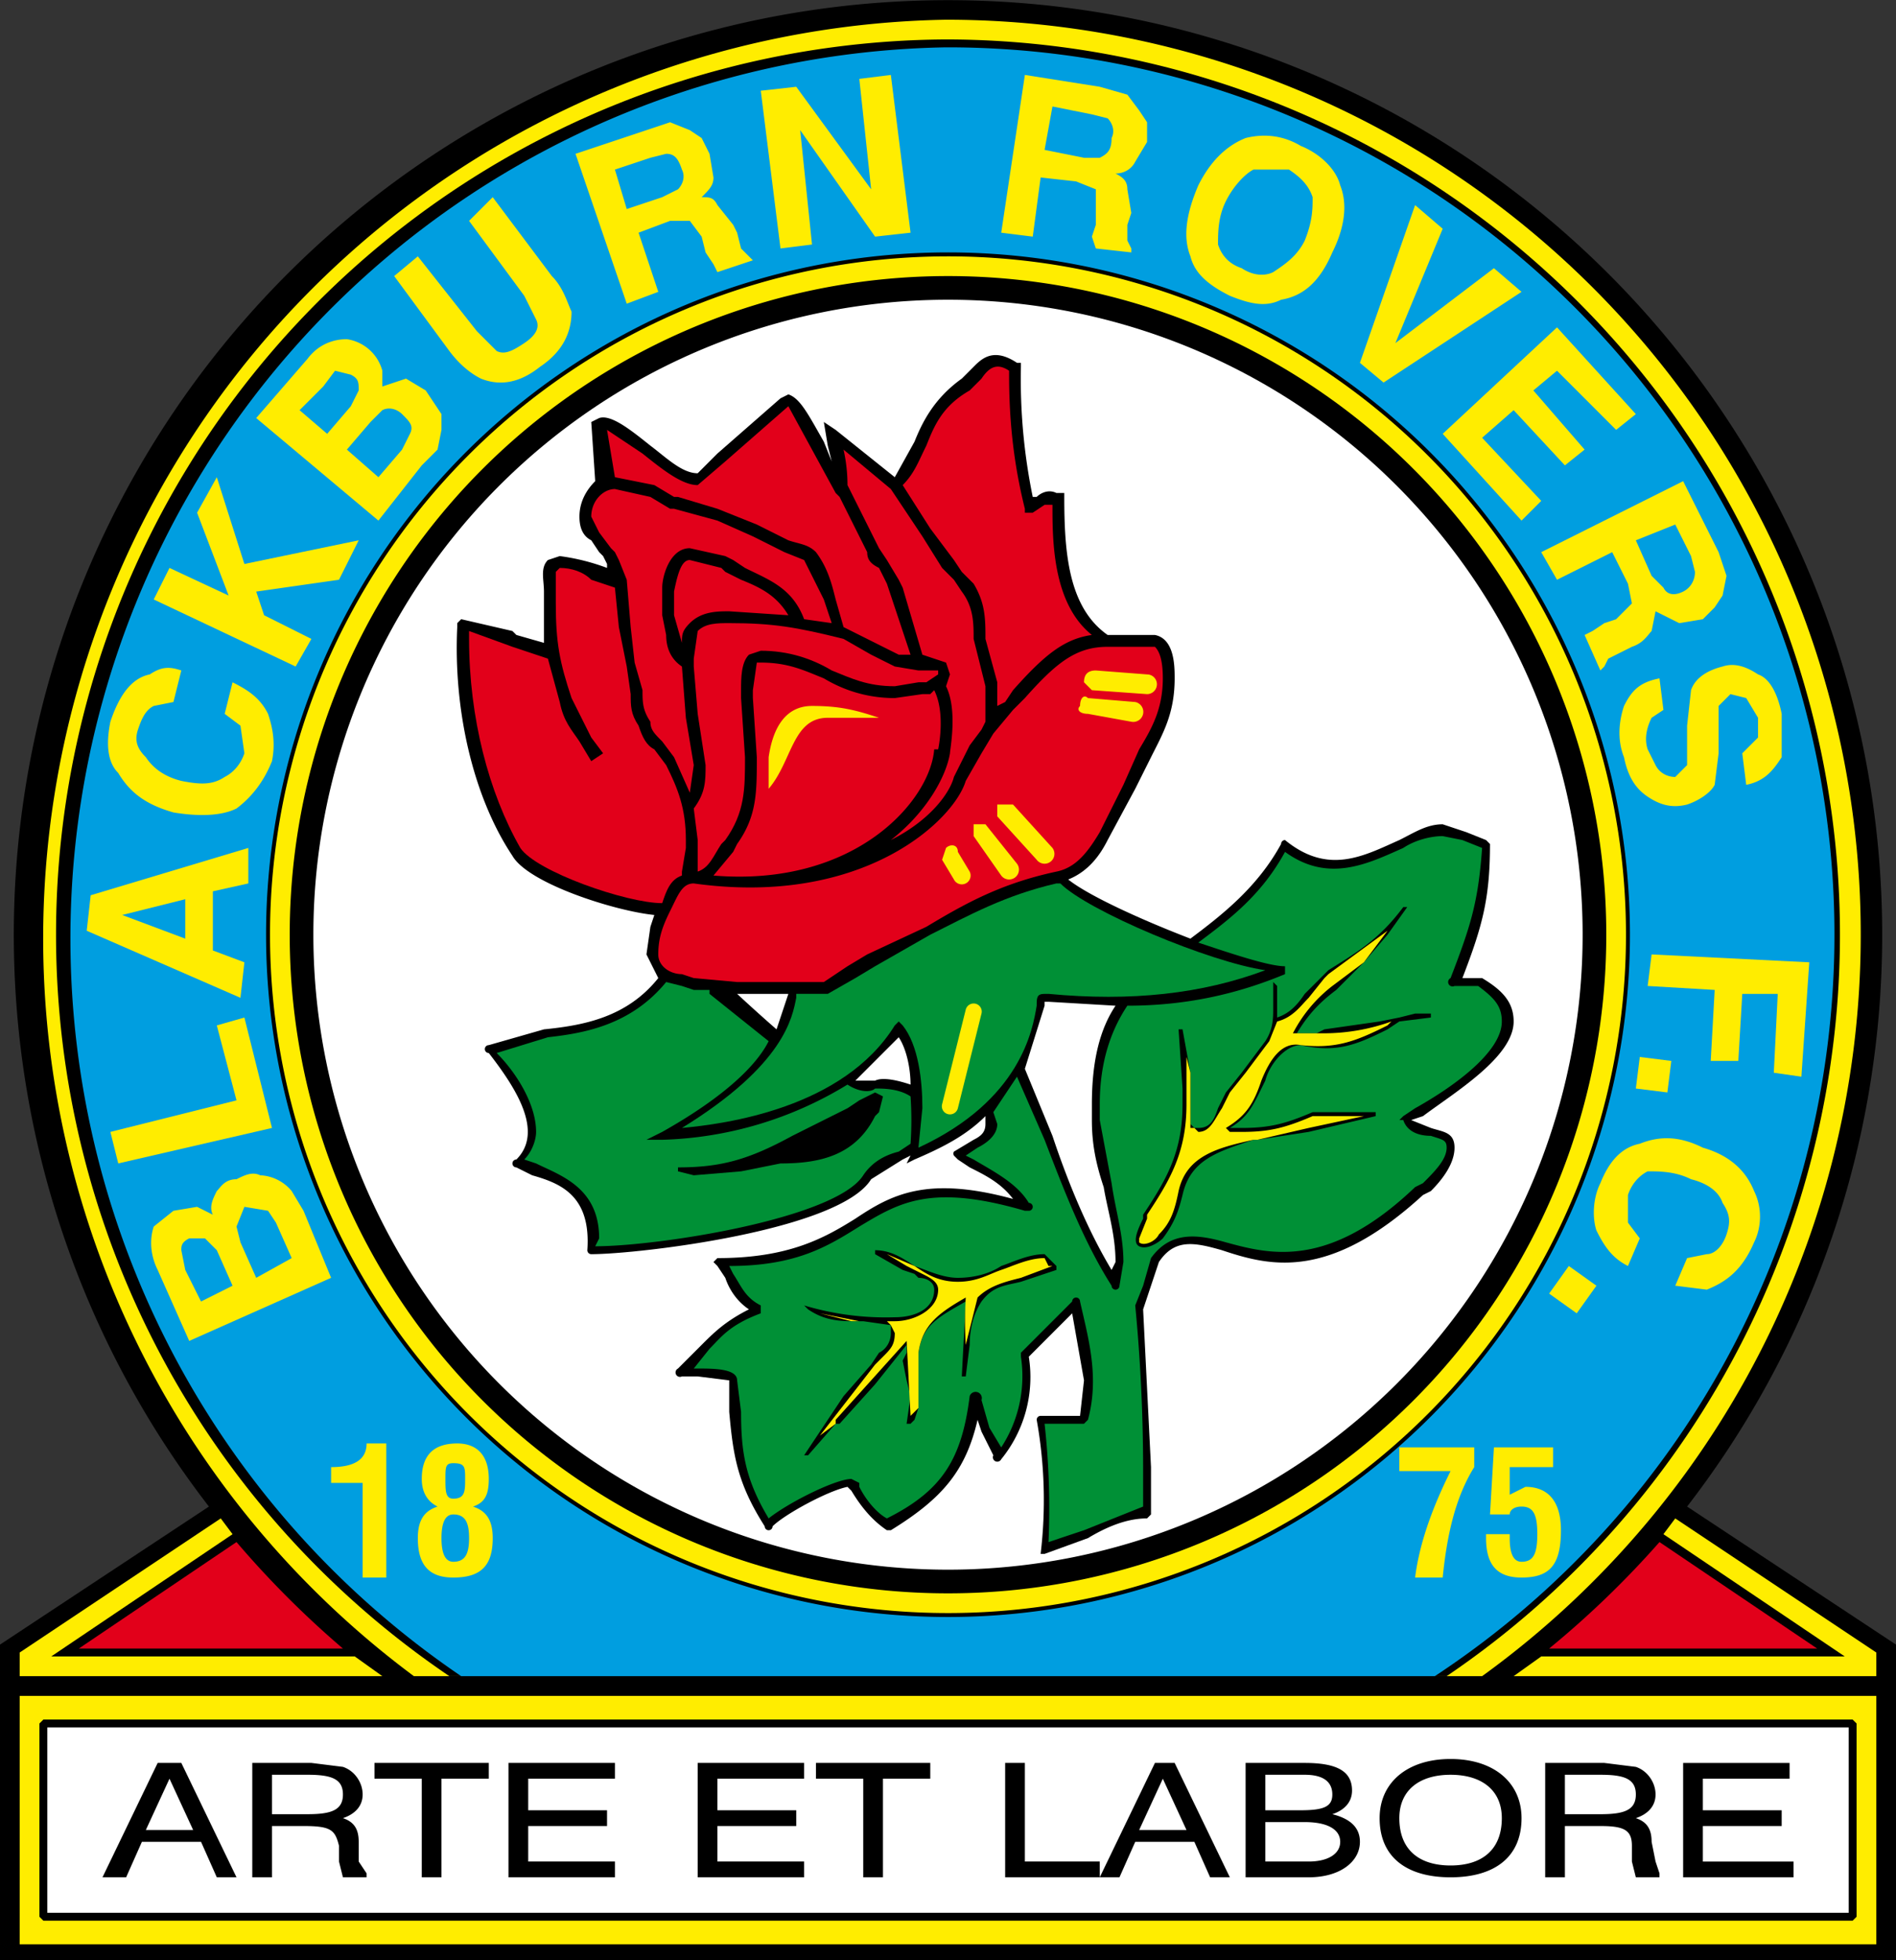
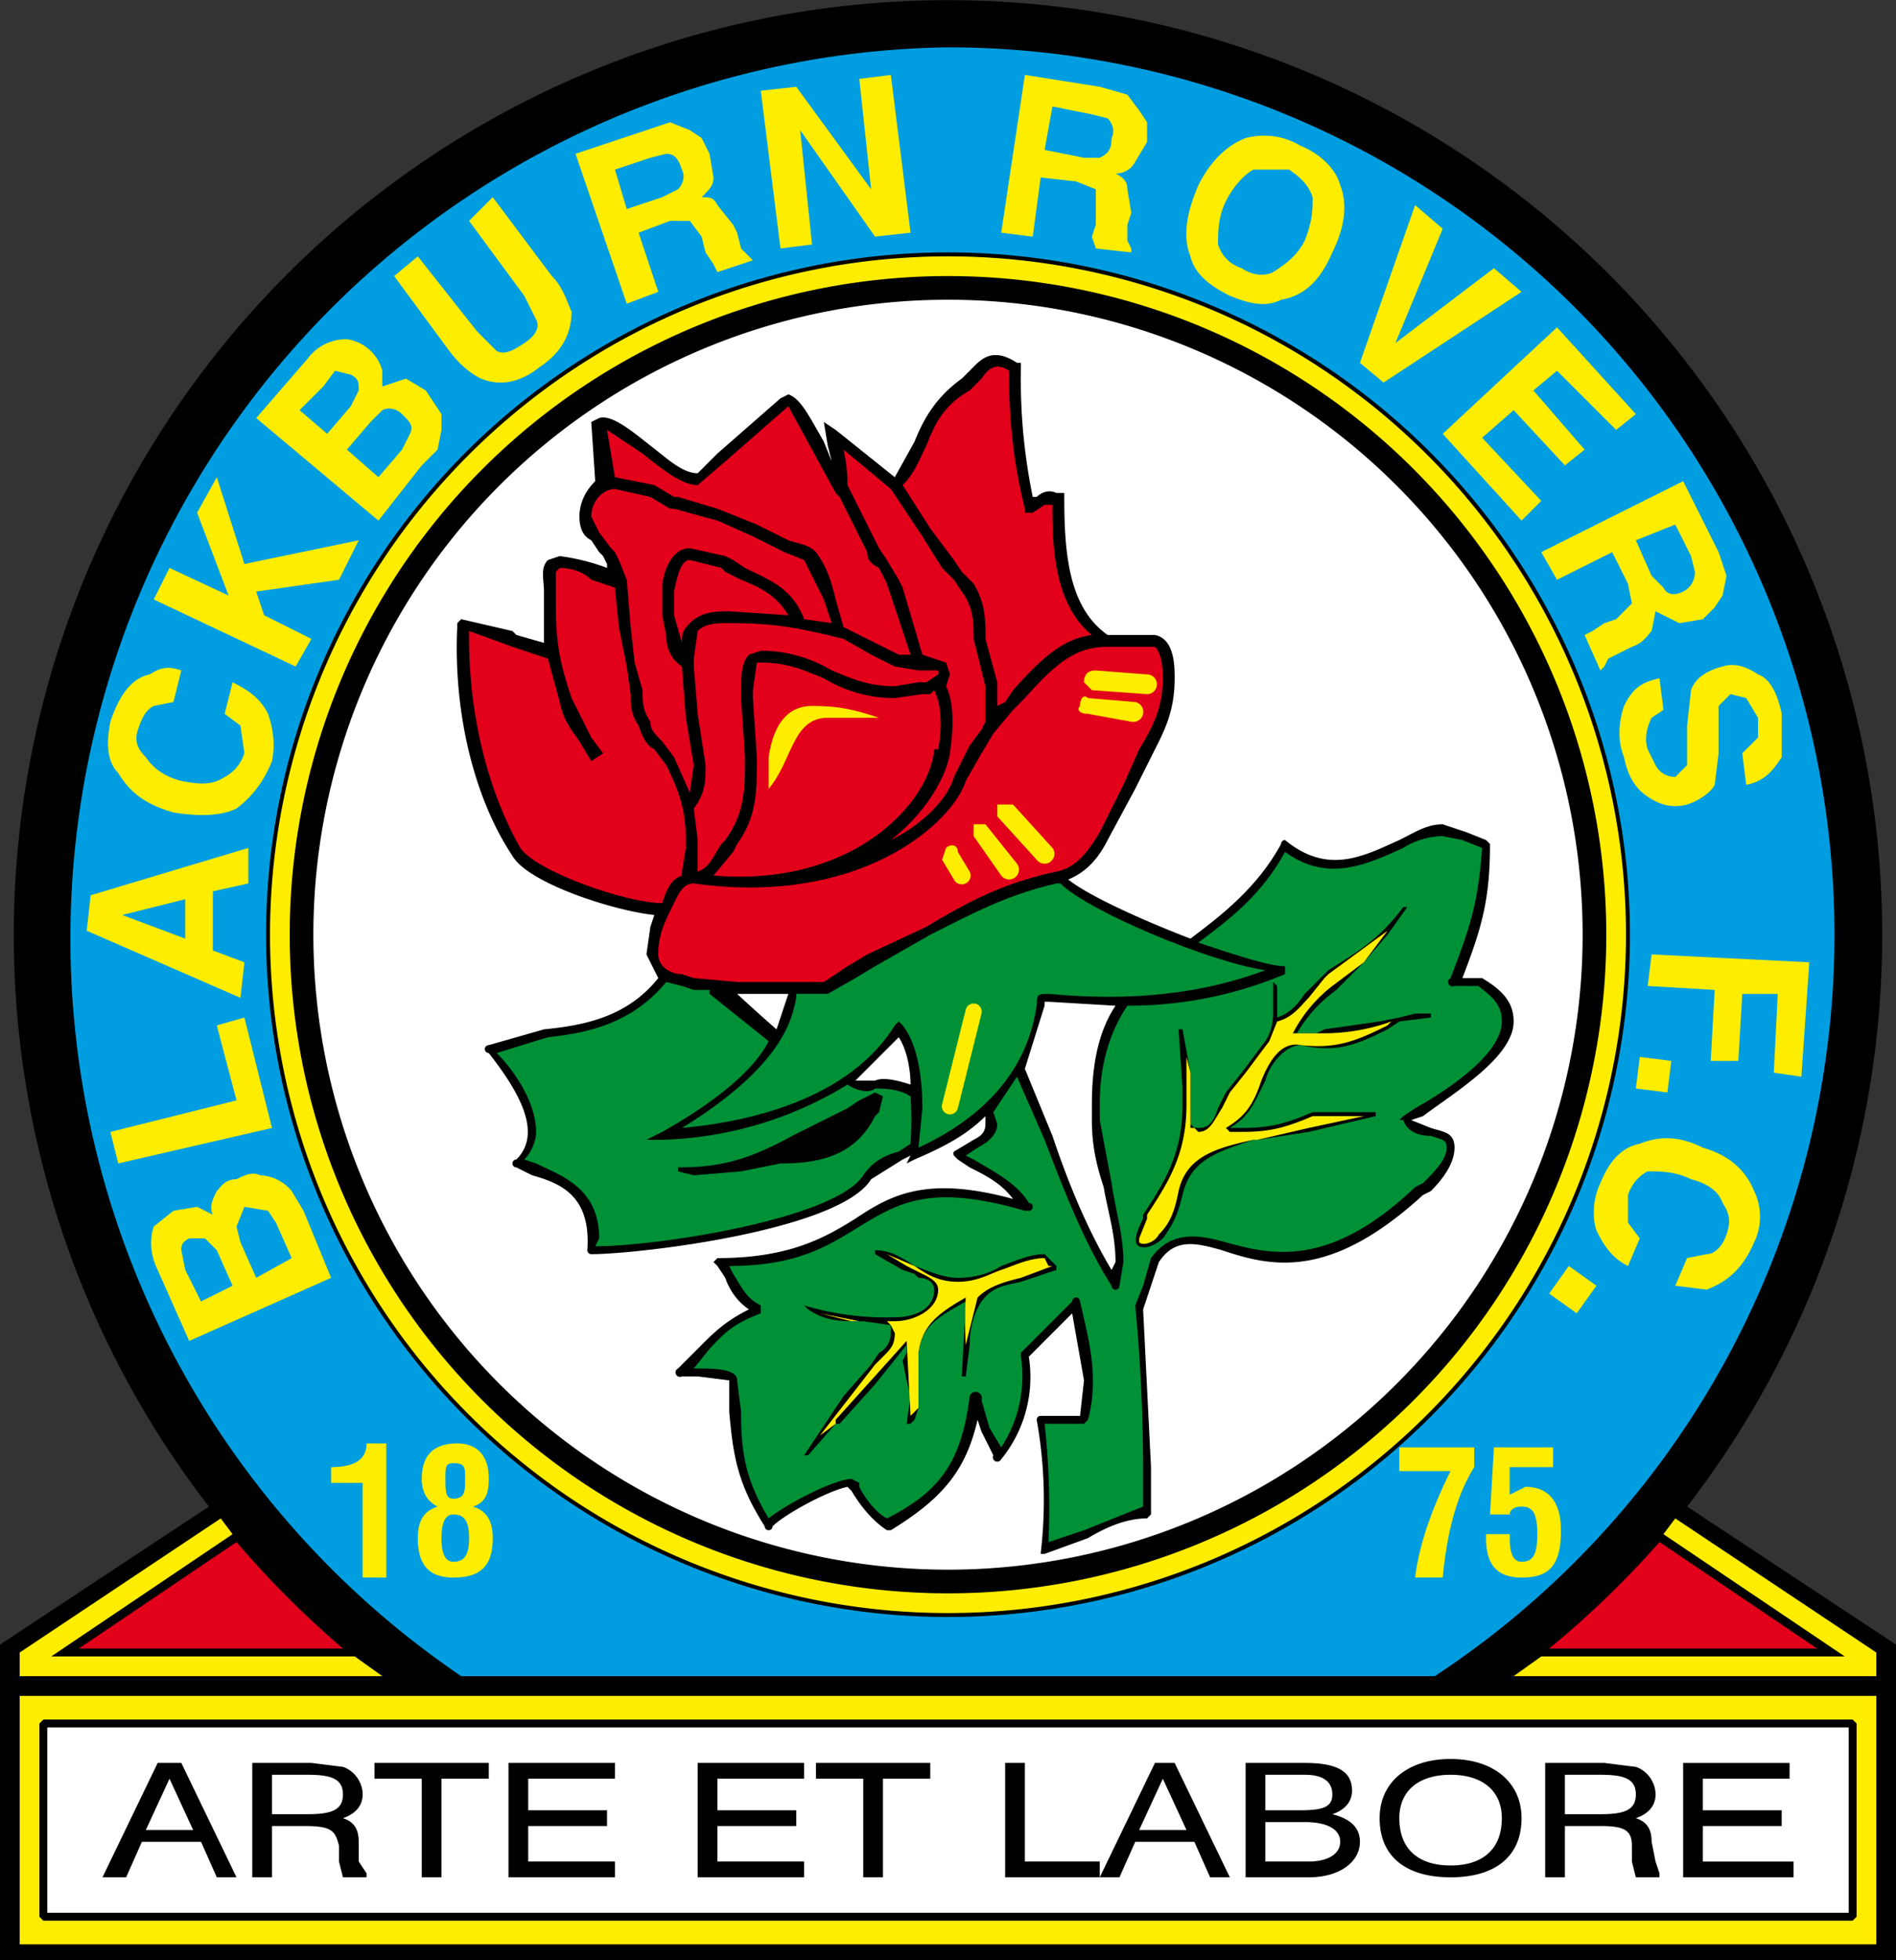
<svg xmlns="http://www.w3.org/2000/svg" viewBox="0 0 481 497">
  <rect x="0" y="0" width="481" height="497" fill="#333333" stroke="none" />
  <path d="m428 382a237 237 0 1 0 -375 0l-53 35v80h481v-80z" />
  <path d="m13 420 46-31-3-4-51 34v6h92l-7-5zm412-35-3 4 46 31h-77l-7 5h92v-6z" fill="#ffed00" />
  <path d="m60 391-40 27h67a242 242 0 0 1 -27-27zm361 0a241 241 0 0 1 -28 27h68z" fill="#e2001a" />
-   <path d="m240 5a233 233 0 0 0 -135 420h271a232 232 0 0 0 -136-420z" fill="#ffed00" />
  <path d="m240 10a227 227 0 0 0 -126 415h253a227 227 0 0 0 -127-415z" />
  <path d="m240 12a226 226 0 0 0 -123 413h247a225 225 0 0 0 -124-413z" fill="#009ee0" />
  <path d="m240 64a173 173 0 1 0 1 346 173 173 0 0 0 -1-346z" />
  <path d="m240 65a172 172 0 1 0 1 344 172 172 0 0 0 -1-344z" fill="#ffed00" />
  <path d="m240 70a167 167 0 1 0 1 334 167 167 0 0 0 -1-334z" />
  <path d="m240 76a161 161 0 1 0 1 322 161 161 0 0 0 -1-322z" fill="#fff" />
  <path d="m476 430v63h-471v-63z" fill="#ffed00" />
  <path d="m11 436-1 1v49l1 1h459l1-1v-49l-1-1z" />
-   <path d="m469 438v47h-457v-47z" fill="#fff" />
+   <path d="m469 438v47h-457v-47" fill="#fff" />
  <path d="m26 476h6l4-9h15l4 9h5l-14-29h-6m-3 17 6-13 6 13zm27-17v29h5v-13h8c7 0 8 1 9 5v4l1 4h6v-1l-2-3v-5c0-3-1-5-4-6 3-1 5-3 5-6s-2-6-5-7l-8-1m-10 3h9c6 0 9 1 9 5s-3 5-9 5h-9zm38 26h5v-25h12v-4h-29v4h12m22 25h27v-4h-22v-9h20v-4h-20v-8h22v-4h-27m48 29h27v-4h-22v-9h20v-4h-20v-8h22v-4h-27m42 29h5v-25h12v-4h-29v4h12m36 25h24v-4h-19v-25h-5m24 29h5l4-9h15l4 9h5l-14-29h-5m-4 17 6-13 6 13zm32 8v-10h10c6 0 9 2 9 5s-3 5-8 5m-11-13v-9h10c5 0 7 2 7 5s-2 4-8 4zm-5 17h16c8 0 13-4 13-9 0-4-3-6-7-7 3-1 5-3 5-6 0-5-4-7-12-7h-15zm34-15c0 10 7 15 18 15s18-5 18-15c0-9-7-15-18-15s-18 6-18 15m5 0c0-7 5-11 13-11s13 4 13 11c0 8-5 12-13 12s-13-4-13-12zm37-14v29h5v-13h9c6 0 8 1 8 5v4l1 4h6v-1l-1-3-1-5c0-3-1-5-4-6 3-1 5-3 5-6s-2-6-5-7l-8-1m-10 3h9c6 0 9 1 9 5s-3 5-9 5h-9zm30 26h28v-4h-23v-9h20v-4h-20v-8h22v-4h-27m-43-188c0-5-3-8-8-11h-1-4c5-13 7-20 7-34l-1-1-5-2-6-2c-4 0-7 2-11 4-9 4-18 9-29 0a1 1 0 0 0 -1 1c-6 11-15 18-23 24-13-5-26-11-31-15 5-2 8-6 10-10l7-13 4-8c3-6 6-11 6-20 0-3 0-10-5-11v1-1h-12c-10-7-11-21-11-35v-1h-2c-2-1-4 0-5 1h-1a148 148 0 0 1 -3-33v-1h-1c-6-4-9-1-11 1l-3 3c-7 5-10 11-12 16l-5 9-15-12-3-2 1 6 1 4-2-5c-4-7-6-11-9-12l-2 1-16 14-5 5c-4 0-8-4-12-7-5-4-10-8-13-7l-2 1 1 15c-2 2-4 5-4 9 0 3 1 5 3 6l2 3 1 1 1 2v1a54 54 0 0 0 -12-3l-3 1c-2 2-1 5-1 8v13l-7-2-1-1-13-3-1 1v1c-1 21 4 43 14 58 4 7 26 14 36 15l-1 3-1 7 3 6c-8 10-19 12-29 13l-14 4a1 1 0 0 0 0 2c7 9 14 20 7 27a1 1 0 0 0 0 2l4 2c7 2 15 5 14 19a1 1 0 0 0 1 1c12 0 63-6 71-19l8-5 2-1-1 2 2-1c7-3 13-6 18-11v2c0 2-1 3-3 4l-5 3a1 1 0 0 0 0 1l1 1 3 2c4 2 8 4 11 8-22-6-31-1-40 5-8 5-17 10-35 10l-1 1 1 1 2 3c1 3 3 6 6 8-6 3-9 6-12 9l-6 6a1 1 0 0 0 1 2h4l8 1v8c1 11 2 18 9 29a1 1 0 0 0 2 0c3-3 14-9 19-10l1 1c3 5 6 8 9 10h1c13-8 19-15 22-28l1 3 3 6a1 1 0 0 0 2 1 33 33 0 0 0 7-26l7-7 4-4 3 17-1 9h-10a1 1 0 0 0 -1 1 115 115 0 0 1 1 34h1l11-4c5-3 10-5 15-5l1-1v-12l-2-40 2-6 2-6c4-6 9-5 16-3 12 4 27 8 51-14l2-1c3-3 6-7 6-11s-3-4-6-5l-5-2 3-1c8-6 23-15 23-24zm-187 2a428 428 0 0 1 -10-9h13zm25 13h-5l11-11c2 3 3 8 3 12-3-1-7-2-9-1zm55 10c0 6 1 11 3 17 1 6 3 12 3 19l-1 2c-6-10-11-22-15-34l-7-17 5-16v-1h1l17 1c-4 6-6 14-6 25z" />
  <g fill="#009036">
    <path d="m356 283 3-2c9-5 22-14 22-22 0-4-2-6-6-9h-6a1 1 0 0 1 -1-2c5-13 7-19 8-33l-5-2-5-1c-3 0-7 1-10 3-9 4-19 9-30 1-6 11-14 17-22 23 9 3 18 6 22 6v2c-12 5-25 8-40 8-4 6-7 14-7 25v4l3 16c1 7 3 13 3 20l-1 6a1 1 0 0 1 -2 0c-7-11-12-24-17-37l-7-16-6 9 1 3c0 3-3 5-5 6l-3 2 2 1c5 3 11 6 14 11a1 1 0 0 1 0 2h-1c-24-7-32-2-42 4-8 5-16 10-33 10l1 2c2 3 3 6 7 8v2c-8 3-10 6-13 9l-4 5h1c4 0 10 0 10 3l1 8c0 10 1 17 7 27 5-4 17-10 21-10l2 1v1c2 4 5 7 7 8 14-7 19-15 21-31a1 1 0 0 1 3 1l2 7 3 5a33 33 0 0 0 5-23v-1l7-7 6-6a1 1 0 0 1 2 0c2 9 5 19 2 30l-1 1h-10a194 194 0 0 1 1 30l9-3 15-6v-10a436 436 0 0 0 -2-41l2-5 2-7c5-7 12-6 19-4 11 3 26 7 48-14l2-1c3-3 6-6 6-9 0-2-1-2-4-3-3 0-6-1-7-4h-1z" />
    <path d="m173 250-4-1c-9 11-21 13-30 14l-13 4c5 5 10 13 10 20 0 2-1 5-3 7l3 1c6 3 16 6 16 19l-1 2c16 0 61-7 68-18 2-3 5-5 9-6l3-2a88 88 0 0 0 0-12c-3-2-7-2-9-2-1 1-4 1-7-1a95 95 0 0 1 -47 14h-4l4-2c16-9 24-17 27-23l-15-12v-1h-4z" />
    <path d="m266 252h-1c-2 0-2 1-2 3-1 6-4 24-30 36l1-10c0-7-1-16-5-21l-1-1-1 1c-13 21-43 25-54 26 26-16 28-28 29-33v-1h8l7-4 5-3 14-8c10-5 19-10 32-13h1c7 7 38 20 52 22-16 6-34 8-55 6z" />
  </g>
  <g fill="#e2001a">
    <path d="m267 128h-2l-3 2h-2v-1c-3-12-4-23-4-34v-1c-3-2-5-1-7 2l-3 3c-7 4-9 9-11 14-2 4-3 7-6 10l7 11 6 8 2 3 3 3c3 5 3 9 3 14l3 11v6l2-1 2-3c8-9 13-13 20-14-10-8-10-24-10-33zm-30 62h1s2-9-1-15l-1 1h-2l-7 1c-7 0-13-2-18-5-5-2-9-4-16-4h-1l-1 7a112 112 0 0 0 0 2l1 15c0 9 0 15-5 22l-1 2-5 6c36 3 55-19 56-32zm-15-27 6 3h3l-5-15-1-3-2-4c-2-1-3-2-3-4l-7-14-1-1-6-11-6-11-16 14-7 6c-4 0-9-4-14-8l-9-6a25529 25529 0 0 1 2 12l10 2 5 3h1l10 3 10 4 6 3 2 1c3 1 5 1 7 3 3 4 4 8 5 12l2 7z" />
    <path d="m241 191c-1 6-6 15-15 22 10-5 15-12 16-16l4-8 3-4 1-2v-9l-3-12c0-4 0-8-3-12l-2-3-3-3-5-8-8-12-12-10a41 41 0 0 1 1 9l8 16 2 3 3 5 1 2 5 17 6 2 1 3-1 3c3 6 1 16 1 17zm-67-9-1-13c-3-2-4-5-4-8l-1-5v-7c0-3 2-10 7-10l9 2 2 1 3 2c6 3 12 5 15 13l7 1-2-6-5-10-5-2-2-1-6-3-9-4-11-3h-1l-5-3-9-2c-3 0-6 3-6 7l2 4 3 4 1 1 1 2 2 5 1 12 1 9 2 7c0 3 0 5 2 8 0 2 1 3 3 5l3 4 4 9 1-7z" />
    <path d="m183 214 1-1c5-7 5-13 5-21l-1-15v-1-1c0-3 0-7 2-9l3-1c7 0 13 2 18 5 5 2 9 4 16 4l6-1h2l3-2v-1h-5l-6-1-6-3-7-4c-12-3-18-4-29-4-3 0-6 0-8 2l-1 7v2l1 12 2 13c0 4 0 7-3 11l1 8v8c3-1 4-4 6-7zm-10 7 1-6v-2c0-8-2-13-5-19l-3-4c-2-1-3-3-4-6-2-3-2-5-2-8l-1-7-2-10-1-10-6-2c-2-2-5-3-8-3l-1 1v8c0 10 1 15 4 24l5 10 3 4-3 2-3-5c-2-3-4-5-5-10l-3-11-9-3-11-4v2c0 20 5 39 13 53 4 6 27 14 36 14 1-3 2-6 5-7z" />
    <path d="m188 147-4-2-1-1-8-2c-2 0-3 3-4 8v6a24641 24641 0 0 0 2 7c0-2 0-3 2-5 3-3 7-3 10-3l15 1c-3-5-7-7-12-9zm93 17c-8 0-13 4-21 13l-3 3-5 6-3 5-4 7c-3 10-26 32-69 26-3 0-4 3-6 7s-3 7-3 11c0 3 3 5 6 5l3 1 11 1h22l6-4 5-3 15-7c10-6 19-11 33-14 5-1 8-5 11-10l6-12 4-9c3-5 6-10 6-18 0-5-1-7-2-8z" />
  </g>
  <path d="m274 179c-1 1 0 2 2 2l11 2a2 2 0 1 0 1-5l-12-1c-1-1-2 0-2 2zm-29 77-6 24a2 2 0 1 0 4 1l6-24a2 2 0 0 0 -4-1zm30-83 2 2 14 1a2 2 0 1 0 0-5l-13-1c-2 0-3 1-3 3zm-35 42-1 3 3 5a2 2 0 0 0 4-2l-3-5c0-2-2-2-3-1zm7-6v3l7 10a2 2 0 1 0 4-3l-8-10zm6-5v3l10 11a2 2 0 1 0 4-3l-10-11zm-30-22c-6-2-10-3-17-3s-10 6-11 13v8c6-7 6-18 15-18z" fill="#ffed00" />
  <path d="m222 317v1l7 4 3 1 1 1c2 0 4 1 4 3 0 5-5 7-10 7a72 72 0 0 1 -23-3l1 1c3 2 6 3 11 3h3l7 1v2c0 2-1 4-3 5l-2 3-7 8-10 15h1l7-8h1l9-10 8-10v2l-1 2 1 5 1 4-1 7h1l1-1 1-3v-14c1-7 5-9 12-13l-1 19h1l1-8c0-4 1-8 3-11 3-4 6-4 10-5l9-3v-1l-1-1-2-2c-4 0-8 2-11 3-3 2-7 3-11 3s-8-2-11-3c-3-2-6-4-10-4z" />
  <path d="m208 333 10 2h-2zm22-12-5-3 7 3c3 2 6 4 11 4s8-2 11-3 7-3 11-3l1 2h1l-8 3c-4 1-8 2-11 5l-3 12a100 100 0 0 1 0-12c-7 4-11 7-12 14v14l-2 2a16593 16593 0 0 0 -1-19l-9 10-9 10v1l-4 3 7-9 7-9 2-2c2-2 3-3 3-6l-1-2-1-1h2c5 0 11-3 11-8 0-2-2-3-4-4l-2-1z" fill="#ffed00" />
  <path d="m356 230c-6 8-11 11-19 16l-1 1-5 5c-2 3-4 5-7 6v-8l-1-1v7c0 2 0 5-2 8l-6 8-4 5-2 4c-1 3-2 5-5 5h-1l-1-1v-13l-2-11h-1l1 15v4c0 12-4 19-10 28v1c-1 2-3 6-1 7s5-1 6-2c3-4 4-7 5-11 2-9 9-11 18-14h1l13-2 17-4v-1h-16c-7 3-11 4-18 4h-2-1c5-3 6-6 9-12 1-4 5-9 9-9 9 2 14 0 22-4a5116 5116 0 0 1 3-2l8-1v-1h-4l-4 1-5 1-14 2-2 1h-5c3-5 6-8 10-11l7-7 6-7 5-7z" />
  <path d="m324 259c4-1 6-4 8-6l4-5 1-1 15-11-6 8-8 6a36 36 0 0 0 -10 12h8a51 51 0 0 0 17-3l-1 1c-8 4-13 6-22 5-5-1-8 4-10 9-2 6-4 9-9 12l1 1h3c7 0 11-1 18-4h13l-14 3-13 3h-1c-9 2-17 4-19 13-1 5-2 8-5 11-1 2-4 3-5 2v-1l2-5v-1c6-9 10-16 10-28v-4-3-5l1 4v14h1l1 1c3 0 4-3 6-6l2-4 4-5 6-8z" fill="#ffed00" />
  <path d="m224 278-2-1-4 2-3 2a79487 79487 0 0 0 -14 7c-11 6-18 8-29 8v1l4 1 12-1 10-2c10 0 19-2 24-12l1-1z" />
  <path d="m51 330 8-4-4-9-3-3h-4c-2 1-2 2-2 3l1 5m18 2 9-5-4-9-2-3-6-1-2 5 1 4zm-26-13 5-4 6-1 4 2c-1-2 0-4 1-6 1-1 2-3 5-3 2-1 4-2 6-1a11 11 0 0 1 8 4l3 5 7 17-36 16-8-18c-2-4-2-8-1-11zm-9-16-2-8 32-8-5-19 7-2 7 28m-22-48v-10l-16 4m-9 4 1-9 40-12v9l-9 2v15l8 3-1 9zm8-40c-3-3-3-8-2-13 2-6 5-11 10-12 3-2 5-2 8-1l-2 8-5 1c-2 1-3 3-4 6s0 5 2 7c2 3 5 5 9 6 5 1 8 1 11-1 2-1 4-3 5-6l-1-7-4-3 2-8c4 2 7 4 9 8 1 3 2 7 1 12-2 5-5 9-9 12-4 2-10 2-16 1-7-2-11-5-14-10m9-44 4-8 15 7-8-21 5-9 7 22 29-6-5 10-21 3 2 6 12 6-4 7m1-65 7 6 6-7 2-4c0-2 0-3-2-4l-4-1-3 4m6 16 8 7 6-7 2-4c1-2 0-3-2-5-1-1-3-2-5-1l-3 3zm0-28a11 11 0 0 1 9 8v4l6-2 5 3 4 6v4l-1 5-4 4-11 14-31-26 13-15c3-4 7-5 10-5zm12-16 6-5 15 19 5 5c2 1 4 0 7-2s4-4 3-6l-3-6-14-19 6-6 15 20c3 3 4 7 5 9 0 5-2 10-8 14-5 4-10 5-15 3-2-1-5-3-8-7m42-46 3 10 9-3 4-2c1-1 2-3 1-5-1-3-2-4-4-4l-4 1m5-9 5 2 3 2 2 4 1 6c0 2-1 3-3 5 2 0 3 0 4 2l4 5 1 2 1 4 2 2 1 1-9 3-1-2-2-3-1-4-3-4h-5l-8 3 5 15-8 3-13-38 18-6zm23-8 9-1 19 26-3-28 8-1 5 40-9 1-19-27 3 29-8 1m69-36-2 11 10 2h4c2-1 3-2 3-5 1-2 0-4-1-5l-4-1m9-5 3 4 2 3v5l-3 5c-1 2-3 3-5 3 2 1 3 2 3 4l1 6-1 3v4l1 2v1l-9-1-1-3 1-3v-4-5l-5-2-9-1-2 15-8-1 6-40 19 3zm37 45c3-2 6-4 8-8 2-5 2-8 2-11-1-3-3-5-6-7h-9c-2 1-5 4-7 8s-2 8-2 11c1 3 3 5 6 6 3 2 6 2 8 1m2 7c-4 2-8 1-13-1-6-3-9-6-10-10-2-5-1-11 2-18 3-6 7-10 12-12 4-1 9-1 14 2 5 2 9 6 10 10 2 5 1 11-2 17-3 7-7 11-13 12zm54-8 7 6-35 23-6-5 14-40 7 6-12 29m56 22-15-15-6 5 13 15-5 4-13-14-8 7 15 16-5 5-20-22 29-27 20 22m10 28-10 4 4 9 3 3c1 2 3 2 5 1s3-3 3-5l-1-4m9 5-1 5-2 3-3 3-6 1-6-3-1 5c-1 1-2 3-5 4l-2 1-4 2-1 2-1 1-4-9 2-1 3-2 3-1 4-4-1-5-4-8-14 7-4-7 36-18 9 18zm-16 34-3 2c-1 2-2 5-1 8l2 4c1 2 3 3 5 3l3-3v-10l1-9c1-3 4-5 8-6 3-1 6 0 9 2 3 1 5 5 6 10v11c-2 3-4 6-9 7l-1-8 4-4v-5l-3-5-4-1-3 3v12l-1 8c-1 2-4 4-7 5-4 1-7 0-10-2s-5-5-6-10c-2-5-1-10 0-13 2-4 4-6 9-7m38 72-2 29-7-1 1-20h-9l-1 17h-7l1-18-17-1 1-8m5 27-1 8-8-1 1-8m29 34c2 4 2 9 0 13-3 7-7 10-12 12l-8-1 3-7 5-1c2 0 4-2 5-5s1-5-1-8c-1-3-4-5-8-6-4-2-8-2-11-2-2 1-4 3-5 6v7l3 4-3 7c-4-2-6-5-8-9-1-3-1-8 1-12 2-5 5-9 10-10 5-2 10-2 16 1 7 2 11 6 13 11m-40 24-5 7-7-5 5-7m-306 79h6v-34h-5c0 4-3 6-9 6v4h8m19 6c-3 1-5 3-5 8 0 7 3 10 9 10 7 0 10-3 10-10 0-5-2-7-5-8 3-1 4-3 4-7 0-6-3-9-8-9-6 0-9 3-9 9 0 4 2 6 4 7m4 2c3 0 4 2 4 6s-1 6-4 6c-2 0-3-2-3-6s1-6 3-6zm-2-9c0-3 0-4 2-4 3 0 3 1 3 4s0 5-3 5c-2 0-2-2-2-5zm246 25h7c1-10 3-20 8-28v-5h-19v6h13c-5 10-8 19-9 27m18-11v1c0 7 3 10 9 10 7 0 10-3 10-12 0-7-3-11-9-11l-4 2v-7h11v-5h-15l-1 17h5c0-1 1-2 3-2 3 0 4 2 4 7s-1 7-4 7c-2 0-3-2-3-6v-1" fill="#ffed00" />
</svg>